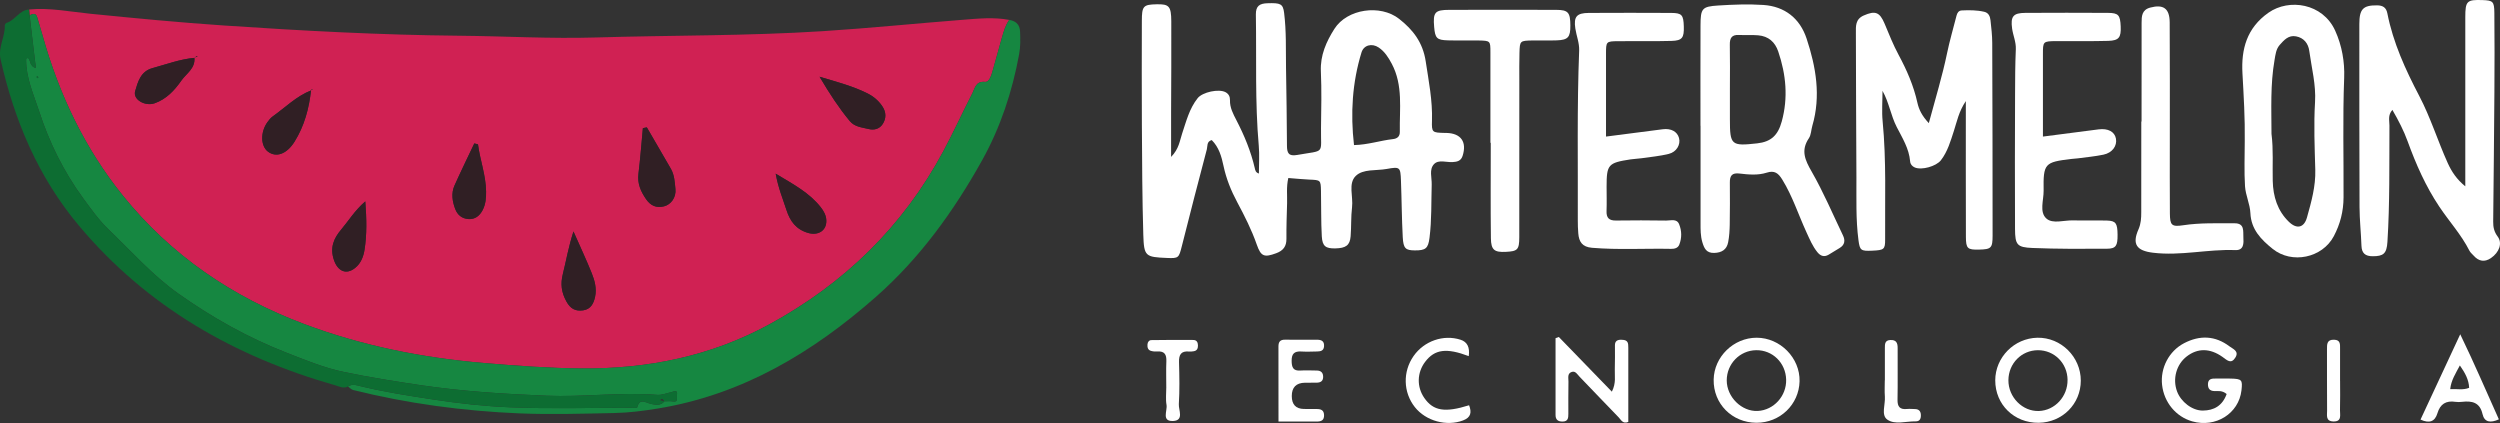
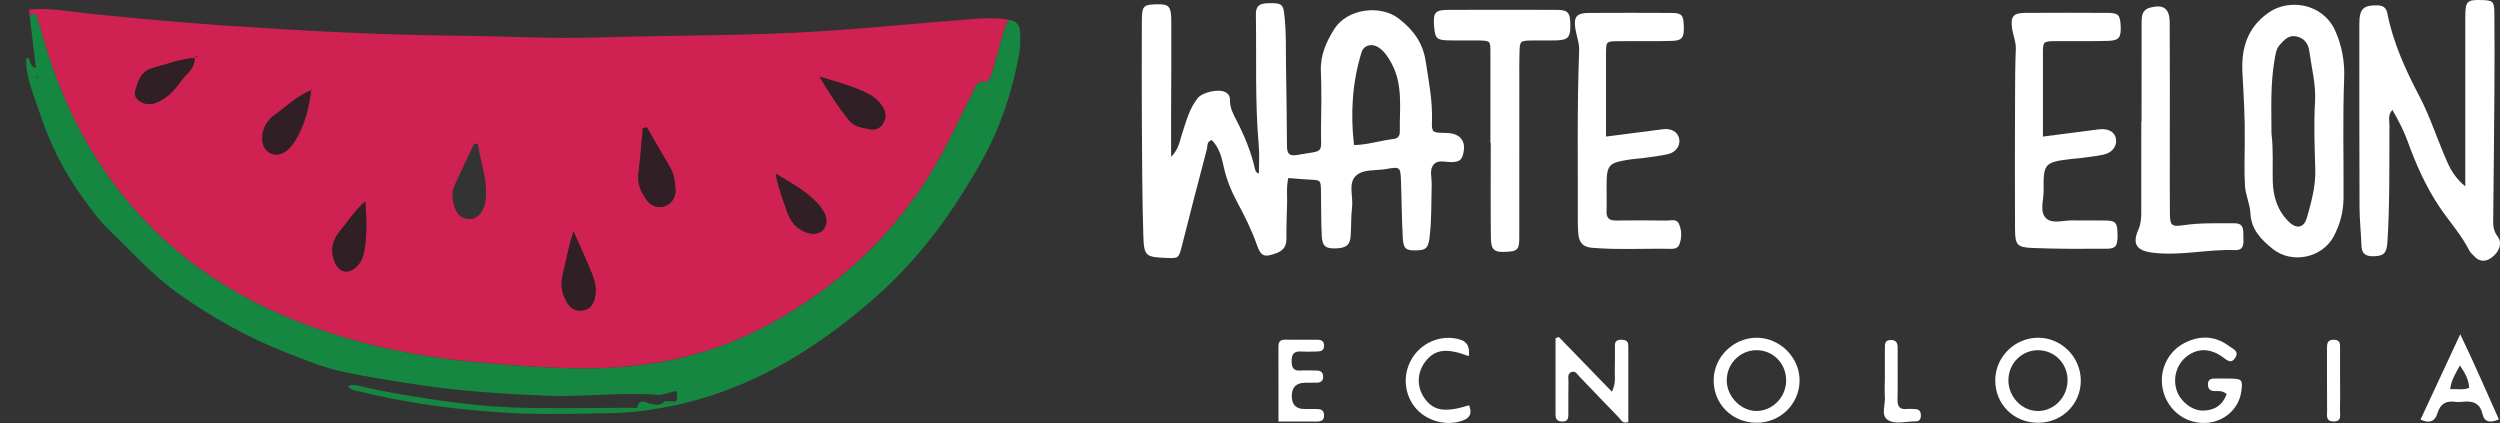
<svg xmlns="http://www.w3.org/2000/svg" id="Camada_2" data-name="Camada 2" viewBox="0 0 1825.55 308.88">
  <rect x="0" y="0" width="1825.55" height="308.88" fill="#333333" stroke="none" />
  <defs>
    <style>
      .cls-1 {
        fill: #fff;
      }

      .cls-2 {
        fill: #d02153;
      }

      .cls-3 {
        fill: #0d6d32;
      }

      .cls-4 {
        fill: #301f24;
      }

      .cls-5 {
        fill: #168741;
      }
    </style>
  </defs>
  <g id="Camada_3" data-name="Camada 3">
    <g id="Camada_7_cópia" data-name="Camada 7 cópia">
      <g>
        <g>
          <path class="cls-1" d="M940.75,129.99c-1.53,6.63-.72,12.53-.89,18.37-.25,8.66-.56,17.34-.48,26.01.05,5.52-2.34,8.65-7.46,10.54-8.7,3.19-11.13,2.47-14.17-6.23-3.78-10.83-8.93-21-14.31-31.05-4.49-8.38-8.01-17.07-9.99-26.41-1.46-6.9-3.34-13.68-8.61-18.94-3.83,1.01-2.98,4.46-3.58,6.75-6.23,23.56-12.33,47.16-18.28,70.79-2.16,8.54-2.33,8.9-10.91,8.54-15.65-.66-16.73-1.12-17.21-16.94-.79-26.8-.88-53.61-1.04-80.43-.15-25.24-.07-50.48-.02-75.73.02-10.86,1.04-11.92,10.78-12.13,9.04-.2,10.65,1.32,10.72,12.38.13,22.09-.09,44.16-.14,66.25-.03,10.22,0,20.45,0,32.83,5.83-5.95,6.31-11.88,8.07-17.11,3.01-8.96,5.27-18.21,11.33-25.81,3.55-4.45,15.52-7.01,20.4-4.33,2.3,1.26,3.27,3.28,3.2,5.85-.17,5.37,2.32,9.98,4.64,14.48,5.83,11.25,10.65,22.83,13.49,35.21.31,1.35.6,3.16,2.98,3.83,0-6.86.5-13.62-.09-20.29-2.82-31.89-1.59-63.85-2.12-95.77-.1-6.38,2.79-8.1,8.47-8.29,9.46-.31,11.33.35,12.16,7.02,1.66,13.34,1.21,26.77,1.39,40.17.26,18.92.64,37.84.69,56.76,0,5.48,1.25,7.94,7.43,6.84,20.79-3.71,17.17.03,17.43-19.66.19-13.8.51-27.63-.1-41.4-.53-11.76,4-21.76,9.87-31.01,9.33-14.67,33.55-18.09,47.25-7.33,10.14,7.96,17.34,17.19,19.43,31.02,2.18,14.42,5.04,28.61,4.58,43.32-.26,8.71.17,8.72,9.36,8.97.4,0,.79,0,1.18,0,10.64.26,15.07,6.57,11.83,16.72-1.17,3.69-3.88,4.37-7.31,4.57-4.62.26-10.24-2.03-13.6,1.52-3.64,3.87-1.52,9.79-1.66,14.8-.37,13.01.03,26.04-1.6,38.99-.98,7.78-2.86,9.2-10.71,9.17-6.73-.04-8.39-1.36-8.83-9.6-.74-13.77-.78-27.58-1.31-41.37-.37-9.82-.68-10.28-10.4-8.5-7.71,1.41-17.27-.17-22.65,5.14-5.6,5.53-1.72,15.06-2.66,22.79-.85,7.02-.47,14.18-1.04,21.25-.53,6.59-3.46,8.68-11.22,8.83-6.94.13-9.42-1.54-9.83-8.78-.62-11.01-.35-22.08-.6-33.11-.18-8.08-.27-8-8.65-8.36-4.72-.21-9.42-.7-15.24-1.15h0ZM988.74,105.94c10.17-.22,19.15-3.33,28.43-4.36,3.21-.36,5.08-2.02,5.01-5.33-.3-16.78,2.53-33.9-5.92-49.75-2.45-4.6-5.2-8.93-9.51-11.81-4.98-3.35-10.91-1.75-12.55,3.58-6.76,22.02-8.14,44.48-5.48,67.68h0Z" />
          <path class="cls-1" d="M1800.21,136.1v-11.19c0-37.45-.02-74.89,0-112.35,0-11.84,1.14-12.9,12.58-12.5,7.56.26,8.55.98,8.64,9.26.2,19.31.15,38.63.03,57.93-.21,31.53-.55,63.06-.88,94.59-.05,4.04.67,7.44,3.29,10.92,3.59,4.76,1.17,11.56-4.98,15.73-4.59,3.11-8.91,2.37-12.59-1.83-1.04-1.18-2.38-2.21-3.07-3.58-5.91-11.69-14.77-21.36-21.98-32.14-9.94-14.85-17.07-31.02-23.13-47.71-2.82-7.76-6.54-15-11.15-22.98-3.47,3.87-2.13,7.87-2.15,11.36-.15,28.38.31,56.76-1.47,85.1-.54,8.54-2.98,10.42-10.77,10.4-5.28,0-8-2.1-8.19-7.62-.33-9.45-1.37-18.88-1.41-28.33-.18-44.54-.15-89.09-.14-133.63,0-10.96,2.8-13.71,12.95-13.62,4.12.04,6.66,1.49,7.5,5.79,4.22,21.48,13.24,41.18,23.3,60.37,8.26,15.77,13.48,32.74,20.74,48.87,2.88,6.4,6.64,12.07,12.88,17.12v.03Z" />
-           <path class="cls-1" d="M1408.47,89.89c4.91-18.29,9.88-34.41,13.3-50.97,1.9-9.23,4.6-18.3,6.91-27.45.52-2.06,1.54-3.74,3.81-3.85,5.51-.26,11.02-.27,16.44.99,3.24.76,4.26,3.4,4.57,6.2.6,5.48,1.25,10.99,1.27,16.49.18,46.88.26,93.75.26,140.62,0,9.26-1,10.13-9.91,10.34-8.36.2-9.55-.71-9.58-9.3-.11-32.3-.05-64.61-.05-99.16-5.2,7.78-6.5,14.97-8.7,21.72-2.45,7.49-4.56,15.09-9.48,21.47-3.46,4.48-14.14,7.46-19.12,5.28-1.91-.84-3.2-2.3-3.38-4.46-.78-9.35-5.7-17.11-9.81-25.11-4.31-8.41-5.56-17.86-10.36-26.38,0,7.44-.61,14.94.1,22.31,2.78,28.71,1.61,57.47,1.82,86.22.05,7.32-.87,7.81-9.44,8.2-8.24.38-9.05-.18-10.03-7.65-2.01-15.29-1.41-30.67-1.5-46.03-.22-35.06-.28-70.13-.39-105.2-.02-5.11-.44-10.16,5.74-12.87,8.4-3.69,11.66-2.54,15.27,6.07,3.19,7.61,6.23,15.34,10.14,22.59,6.01,11.16,11.02,22.6,13.77,35.03,1.09,4.89,3.23,9.47,8.33,14.91h0Z" />
-           <path class="cls-1" d="M1241.72,91.84c0-24.44-.07-48.87.03-73.31.05-12.37,1.04-13.76,12.94-14.51,10.96-.69,22.03-1.13,32.96-.4,15.68,1.04,26.72,9.89,31.56,24.54,6.86,20.71,10.57,41.99,4.18,63.74-.89,3.02-.84,6.59-2.51,9.05-6.03,8.92-2.81,15.92,2.05,24.38,8.6,14.96,15.35,30.98,22.84,46.57,1.76,3.66,1.37,6.87-2.36,9.16-2.69,1.65-5.36,3.3-8.07,4.91-3.3,1.95-5.98.99-8.27-1.84-3.51-4.34-5.61-9.43-7.92-14.44-5.92-12.85-10.21-26.43-17.72-38.6-2.89-4.69-5.66-6.83-11.33-5.01-6.46,2.07-13.32,1.41-19.93.63-5.51-.65-7.04,1.67-7,6.55.08,10.24.1,20.5-.08,30.74-.08,4.31-.34,8.69-1.16,12.91-1.04,5.35-4.65,7.63-10.22,7.78-5.74.14-7.28-3.38-8.62-7.82-1.39-4.63-1.31-9.34-1.31-14.07,0-23.65,0-47.3,0-70.95h-.1,0ZM1263.21,64.67v22.46c0,18.84.95,19.67,19.95,17.55,10.15-1.14,15.15-5.92,17.9-15.94,4.77-17.37,3.16-34.3-2.54-51.1-2.38-7.04-7.21-11.19-14.59-11.85-4.69-.42-9.45-.03-14.17-.26-5.3-.27-6.71,2.39-6.61,7.22.21,10.63.07,21.28.06,31.92h0Z" />
          <path class="cls-1" d="M1639.16,102.97c.24-16.51-.77-32.96-1.68-49.46-.97-17.54,3.1-33.07,19.03-44.25,15.04-10.55,39.58-6.88,48.66,13.08,5,11.01,7.04,22.92,6.59,34.5-1.11,29.12-.32,58.23-.46,87.33-.05,10.2-2.43,19.43-7.08,28.25-8.37,15.94-30.69,20.63-44.72,9.28-8.36-6.76-15.68-14.05-16.22-26.1-.29-6.57-3.51-13.01-3.93-19.6-.69-10.97-.19-22.03-.19-33.05h0ZM1658.69,97.71c1.47,11.57.63,23,.91,34.41.27,11.41,3.47,21.83,11.85,29.91,5.75,5.53,11.05,4.27,13.15-3.23,3.18-11.34,6.4-22.75,6.07-34.74-.45-16.5-1.18-32.99-.18-49.5.78-12.7-2.53-24.99-4.22-37.43-.73-5.37-3.91-9.51-9.67-10.59-5.5-1.04-8.74,2.7-11.89,6.25-2.75,3.11-3.11,7.16-3.79,11-3.14,17.93-2.25,36.04-2.23,53.92h0Z" />
          <path class="cls-1" d="M1172.75,99.73c15.03-1.94,28.24-3.67,41.47-5.35,6.03-.77,10.56,1.71,11.83,6.39,1.29,4.72-1.71,10.17-7.47,11.61-6.45,1.61-13.17,2.2-19.78,3.16-2.72.4-5.51.44-8.22.86-16.36,2.53-17.4,3.76-17.41,19.97,0,5.9.19,11.82-.04,17.72-.2,5.06,1.88,7.04,6.94,6.95,12.2-.19,24.41-.15,36.61.03,3.3.05,7.7-1.64,9.45,2.66,1.96,4.8,2.05,10.03.1,14.95-.97,2.46-3.44,3.08-5.91,3.04-19.27-.38-38.55.84-57.83-.78-7.08-.6-9.5-4.35-9.99-10.49-.26-3.14-.37-6.29-.36-9.44.17-41.33-.63-82.68.99-123.99.23-5.69-1.98-10.79-2.79-16.19-1.31-8.68.98-11.34,9.82-11.39,20.08-.1,40.15-.11,60.23,0,7.79.05,8.92,1.48,9.16,9.96.24,8.17-1.16,10.25-8.99,10.47-12.98.37-25.98.04-38.97.19-8.83.1-8.84.25-8.85,9.4-.02,19.66,0,39.3,0,60.29h0Z" />
          <path class="cls-1" d="M1491.79,99.73c14.93-1.93,27.79-3.6,40.65-5.26,6.89-.88,11.71,1.69,12.66,6.72.99,5.31-2.62,10.39-9.12,11.75-6.16,1.29-12.47,1.84-18.71,2.69-1.56.21-3.15.25-4.71.44-19.58,2.34-20.57,3.24-20.27,23.19.1,6.91-3.27,15.57,2.02,20.31,4.63,4.14,12.85,1.17,19.48,1.36,8.28.24,16.56-.12,24.84.13,6.39.2,7.57,2.02,7.66,10.28.09,8.09-1.15,10.25-7.76,10.29-18.13.11-36.27.2-54.38-.55-11.27-.46-12.67-2.29-12.74-13.82-.18-32.73-.06-65.45.03-98.18.03-11.04.07-22.09.55-33.11.24-5.33-1.99-10.01-2.7-15.04-1.25-8.96.78-11.47,9.65-11.52,20.11-.11,40.22-.11,60.32,0,7.7.05,8.96,1.58,9.31,9.92.34,7.97-1.25,10.28-9.04,10.52-12.61.38-25.23.05-37.84.17-9.92.09-9.91.2-9.9,9.67,0,19.66,0,39.33,0,60.03h0Z" />
          <path class="cls-1" d="M1088.33,104.28c0-22.06,0-44.12,0-66.17,0-8.27-.03-8.37-8.68-8.55-7.48-.15-14.97.12-22.45-.09-8.04-.24-9.24-1.58-9.95-9.77-.92-10.75.52-12.49,11.14-12.5,25.99-.06,51.99-.08,77.98,0,8.76.03,10.29,1.87,10.34,11.39.05,8.59-1.65,10.57-9.91,10.88-5.9.22-11.81-.03-17.72.08-9.18.17-9.28.22-9.53,9.03-.2,6.69-.11,13.39-.11,20.09,0,38.21.03,76.42-.03,114.63-.02,9.04-1.24,10.2-9.86,10.61-8.27.41-10.75-1.34-10.86-9.92-.3-23.23-.1-46.47-.1-69.71h-.26Z" />
          <path class="cls-1" d="M1563.81,88.76c0-24.03-.04-48.08.03-72.11,0-4.78.15-9.47,6.32-11.11,9.49-2.54,14.12.54,14.19,10.77.19,28.77.09,57.54.09,86.31,0,17.74-.09,35.47.05,53.21.07,8.56,1.22,9.95,9.58,8.67,12.57-1.91,25.15-1.4,37.74-1.45,7.4-.03,6.09,5.87,6.34,10.22.25,4.28.47,9.62-5.91,9.36-20.09-.79-39.94,4.38-60.11,1.91-11.85-1.45-15.42-6.1-10.59-17.04,1.88-4.28,2.03-8.29,2.04-12.53.07-22.07.03-44.13.03-66.2h.21Z" />
          <path class="cls-1" d="M1138.28,246.06c12.62,13.01,25.23,26.01,38.73,39.94,3.24-6.31,1.97-11.42,2.15-16.26.22-5.89.08-11.8.1-17.71,0-3.1,1.97-4.01,4.64-3.94,2.45.07,4.78.41,5.03,3.59.07.79.09,1.57.09,2.36v54.04c-4.1,1.7-5.33-1.58-7.03-3.31-9.63-9.85-19.05-19.89-28.64-29.78-1.52-1.57-2.91-4.29-5.61-3.41-3.45,1.13-2.37,4.49-2.42,7.03-.14,7.87-.08,15.74-.08,23.62,0,2.9-.17,5.54-4.18,5.59-3.4.04-5.17-1.37-5.17-4.81v-56.06c.79-.29,1.59-.6,2.38-.89h0Z" />
          <path class="cls-1" d="M1625.96,287.73c-3.33-2.78-6.2-2.07-8.88-2.15-3.55-.1-4.89-1.91-4.78-5.22.1-3.06,1.97-3.93,4.67-3.92,3.93.03,7.88-.09,11.81,0,8.3.2,8.88.87,7.98,8.65-1.95,16.87-18.79,27.47-35.94,22.6-11.91-3.38-20.58-13.86-22.02-26.57-1.39-12.36,4.97-24.72,16.06-30.51,11.48-6,22.77-5.57,33.23,2.36,2.4,1.82,7.08,3.42,4.28,8.03-3.17,5.22-6.08,2.02-9.46-.37-9.21-6.52-18.19-6.46-26.1-.37-7.56,5.82-10.49,16.35-7.09,25.54,2.8,7.58,11.02,14.08,18.87,14.01,8.03-.08,14.26-3.46,17.36-12.08h0Z" />
          <path class="cls-1" d="M1282.61,308.71c-17.85-.05-31.58-13.89-31.26-31.54.3-16.67,14.57-30.55,31.37-30.56,17.21,0,31.76,14.76,31.36,31.82-.42,16.98-14.27,30.32-31.47,30.28ZM1282.35,255.72c-11.95.2-21.45,9.98-21.45,22.06s10.89,22.9,22.65,22.31c11.69-.59,21.06-10.92,20.73-22.91-.32-12.23-9.96-21.66-21.93-21.46h0Z" />
          <path class="cls-1" d="M1519.44,277.94c0,17.05-13.53,30.58-30.78,30.78-17.91.21-31.73-13.33-31.69-31.02.05-16.81,13.85-30.75,30.78-31.08,17.22-.34,31.69,13.96,31.69,31.32h0ZM1509.78,277.39c-.15-12.19-9.67-21.7-21.66-21.66-11.96.04-21.43,9.66-21.54,21.84-.1,12.46,10.33,23,22.3,22.55,11.68-.44,21.04-10.62,20.88-22.73h0Z" />
          <path class="cls-1" d="M933.58,307.81c0-18.82.04-36.81-.03-54.8,0-3.41,1.26-5.01,4.8-4.97,7.85.1,15.7.04,23.55.04,3.24,0,5.23,1.19,4.94,4.86-.25,3.19-2.46,3.65-4.92,3.71-3.93.09-7.86.25-11.78.02-4.98-.28-7,1.66-6.96,6.78.04,4.71,1.04,7.53,6.5,7.12,3.91-.28,7.85-.02,11.78,0,2.72,0,4.49,1.17,4.71,4.04.26,3.58-1.73,4.87-5.02,4.83-2.74-.03-5.5-.02-8.24.03-6.43.11-9.63,3.36-9.62,9.77.01,6.12,2.93,9.25,8.74,9.39,3.14.08,6.28.04,9.42.04s5.33.78,5.41,4.52c.07,3.76-2.13,4.63-5.23,4.63h-28.02l-.03-.02Z" />
          <path class="cls-1" d="M1767.52,306.37c9.34-20.04,18.59-39.92,28.99-62.28,10.55,21.78,19.12,41.96,28.21,62.12-6.16,2.81-10.56,2.15-11.93-3.84-1.98-8.65-7.74-9.77-15.03-8.94-1.55.18-3.17.23-4.71,0-6.86-1.06-11.17,1.54-13.19,8.32-1.84,6.2-5.99,7.6-12.34,4.63h0ZM1803.03,283.19c-.29-5.92-2.88-10.77-6.79-16.34-3.2,6.06-6.33,10.77-7.05,17.28,5.1-.24,9.38.89,13.84-.95Z" />
          <path class="cls-1" d="M1072.76,295.92c1.96,5.11,1.46,8.87-4.42,11.09-11.98,4.52-27.12.48-35.19-9.73-8.54-10.8-8.91-25.93-.9-37.33,7.73-11.01,21.84-15.89,34.32-11.86,4.87,1.57,6.85,5.56,5.94,11.96-16.28-6.16-24.85-5.04-31.83,4.16-5.99,7.89-6.23,18.33-.61,26.4,6.59,9.47,15,10.87,32.69,5.32h0Z" />
-           <path class="cls-1" d="M851.64,282.71c0-6.3-.2-12.61.06-18.9.2-4.86-1.3-7.55-6.61-7.14-1.53.11-3.18-.03-4.65-.46-2.25-.65-2.67-2.54-2.54-4.67.1-1.88,1.28-3.17,2.84-3.19,10.22-.17,20.45-.17,30.68-.1,2.35.02,3.32,1.69,3.35,3.94.03,2.16-.62,3.86-3,4.28-1.15.2-2.36.32-3.53.22-5.81-.54-7.45,2.35-7.3,7.76.28,10.22.51,20.5-.13,30.69-.26,4.25,3.96,11.89-4.16,12.27-8.69.41-4.09-7.51-4.83-11.72-.74-4.2-.16-8.64-.17-12.97h0Z" />
          <path class="cls-1" d="M1376.37,277.74c0-7.88,0-15.76,0-23.64,0-2.82-.04-5.62,3.99-5.81,4.23-.21,5.37,2.04,5.34,5.81-.08,12.61.15,25.22-.09,37.82-.09,5.08,1.73,7.24,6.81,6.74,1.95-.19,3.93,0,5.9.04,2.83.06,4.25,1.49,4.34,4.34.09,2.75-.84,4.71-3.86,4.65-7.01-.12-15.13,2.65-20.68-1.31-4.64-3.31-1.3-11.07-1.75-16.83-.3-3.92-.06-7.87-.06-11.81h.04Z" />
          <path class="cls-1" d="M1708.78,278.25c0,7.07.15,14.13-.07,21.19-.1,3.52,1.62,8.57-4.98,8.31-5.6-.22-4.41-4.56-4.44-7.82-.11-14.92-.03-29.82-.07-44.74,0-3.7-.21-7.27,5.16-7.12,4.81.13,4.37,3.48,4.38,6.63.02,7.85,0,15.7,0,23.55h0Z" />
        </g>
        <g>
          <path class="cls-2" d="M21.26,6.92c15.07-1.42,29.86,1.64,44.7,3.12,32.51,3.26,65.02,6.38,97.61,8.58,57.37,3.88,114.77,6.95,172.3,7.48,33.08.31,66.15,2.27,99.23,1.27,55.12-1.66,110.3-1.08,165.34-4.58,34.17-2.18,68.25-5.65,102.39-8.32,11.36-.89,22.77-2.07,34.14.06-2.84,3.93-4.08,8.51-5.38,13.05-2.28,7.95-4.5,15.92-6.69,23.89-.96,3.51-2.53,8.59-5.56,8.32-6.95-.61-7.38,4.57-9.28,8.26-7.21,14.02-13.74,28.39-21.18,42.27-29.51,55.12-72.5,96.82-127.24,126.6-42.55,23.16-88.41,32.47-136.53,32.12-24.05-.18-48-1.94-71.95-3.98-44.98-3.84-88.87-12.57-131.18-28.5-52.34-19.69-97.14-50.12-132.41-93.93C61.71,108.02,43.11,68.75,31.15,26.14c-1.28-4.54-2.62-9.07-4-13.58-1.05-3.46-3.33-2.39-5.55-1.41-.11-1.41-.22-2.83-.33-4.24h0ZM142.05,42.24c-10.63.95-20.57,4.71-30.77,7.5-8.65,2.36-10.67,10.18-12.61,16.82-1.79,6.12,7.22,11.3,14.25,8.84,8.55-2.99,14.52-9.44,19.45-16.5,3.65-5.22,10.37-8.97,9.57-16.79.79-.28,1.56-.58,2.35-.86-.26-.09-.61-.32-.75-.23-.54.35-1,.8-1.49,1.21ZM227.29,65.96c-10.78,4.22-18.86,12.44-28.06,18.99-1.56,1.11-2.86,2.71-3.98,4.29-5.2,7.34-4.96,17.36.41,21.46,5.93,4.54,13.7,1.93,19.43-7.25,7.16-11.48,10.62-24.28,12.06-37.67,1.08-.14,1.31-.4.64-.69-.04-.02-.32.56-.49.85h0ZM472.33,93l-2.9.57c-1.05,11.12-1.86,22.28-3.23,33.37-.87,7.13,1.68,12.82,5.55,18.45,3.32,4.83,7.54,6.69,13.09,5.29,5.2-1.31,8.97-6.56,8.37-12.63-.49-5-.72-10.24-3.32-14.79-5.79-10.12-11.7-20.18-17.56-30.27h0ZM418.75,168.98c-3.84,12.02-5.37,21.6-7.74,30.98-1.84,7.31-1.12,13.42,2.53,20.1,3,5.48,6.64,7.34,12.26,6.55,5.63-.79,7.67-5.05,8.72-9.84,1.31-5.98-.24-11.8-2.42-17.25-3.78-9.42-8.11-18.63-13.37-30.55h0ZM349.02,105.37c-.89-.22-1.79-.44-2.68-.65-4.83,10.22-9.82,20.39-14.44,30.71-2.52,5.63-1.64,11.44.47,17.08,1.67,4.5,4.97,7.1,9.67,7.44,4.84.36,8.16-2.34,10.34-6.45,2.27-4.28,2.64-8.97,2.57-13.74-.16-11.82-4.4-22.85-5.92-34.4h0ZM598.45,56.03c7.42,12.56,14.19,22.85,22.09,32.4,3.53,4.26,8.94,4.59,13.75,5.78,3.93.97,7.93.07,10.34-3.76,2.53-3.99,2.46-8.31.04-12.23-2.71-4.39-6.64-7.75-11.27-10.05-10.46-5.21-21.67-8.19-34.96-12.15h0ZM266.74,147.05c-7.73,6.7-12.12,14.07-17.55,20.51-5.53,6.55-8.47,13.29-5.28,22.47,2.74,7.92,8.83,10.92,15.43,5.61,4.24-3.41,6.06-8.29,6.86-13.33,1.75-11.13,1.52-22.33.55-35.26h0ZM566.41,126.8c1.92,10.62,5.25,18.44,7.85,26.48,2.65,8.16,6.9,14.2,15.84,16.82,7.22,2.11,13.53-1.56,13.3-9.09-.11-3.73-1.84-6.82-4.01-9.59-8.36-10.68-19.99-16.8-32.97-24.6h0Z" />
          <path class="cls-5" d="M21.6,11.16c2.22-.99,4.5-2.05,5.55,1.41,1.37,4.51,2.72,9.04,4,13.58,11.97,42.59,30.56,81.87,58.43,116.48,35.27,43.8,80.08,74.23,132.41,93.93,42.31,15.93,86.21,24.66,131.18,28.5,23.95,2.04,47.9,3.81,71.95,3.98,48.12.35,93.97-8.97,136.53-32.12,54.74-29.78,97.72-71.49,127.24-126.6,7.43-13.89,13.97-28.26,21.18-42.27,1.9-3.69,2.33-8.87,9.28-8.26,3.04.26,4.6-4.81,5.56-8.32,2.18-7.97,4.41-15.95,6.69-23.89,1.31-4.54,2.54-9.13,5.38-13.05,4.81.83,7.68,3.34,7.9,8.54.23,5.52.33,11.02-.68,16.5-5.03,27.28-13.56,53.29-27.12,77.62-20.69,37.12-45.42,71.32-77.3,99.43-46.05,40.61-97.56,71.56-159.42,81.69-10.46,1.71-20.98,3.07-31.68,3.29-23.18.47-46.35,1.21-69.55.25-40.98-1.71-81.43-7.15-121.25-17.06-1.38-.34-2.51-1.69-3.76-2.56,2.14-1.47,4.63-1.35,6.84-.79,18.23,4.59,36.76,7.43,55.31,10.28,18.58,2.86,37.3,4.93,55.97,5.7,29.08,1.21,58.24.34,87.36.34,1.97,0,5.54.35,5.66-.13,1.83-7.28,6.08-3.58,10.02-2.71,3.36.74,7.08,1.57,9.83-1.81l.05-.06c1.97,0,3.99-.28,5.89.06,4.53.81,2.98-2.29,3.3-4.51.7-4.72-2.73-2.48-4.11-2.23-3.44.63-6.67,2.25-10.34,1.96-26.97-2.12-53.84,1.74-80.93.62-30.97-1.28-61.75-3.2-92.36-7.78-18.53-2.77-37.07-5.7-55.4-9.52-14.59-3.05-28.46-8.8-42.36-14.24-27.93-10.92-53.78-25.46-78.32-42.79-19.17-13.54-34.44-30.97-51.16-46.97-7.11-6.81-12.76-14.85-18.56-22.75-14.3-19.49-24.84-40.91-32.31-63.84-3.99-12.25-9.5-24.17-9.4-37.46,0-1.12.43-1.51,1.79-1,1.39,2.02.96,5.94,5.32,7.08-1.56-13.05-3.08-25.78-4.6-38.52h-.02ZM27.03,57.03c.99.09,1.21-.35.56-1.27-.06-.09-.57.15-.86.24.1.34.2.69.3,1.03Z" />
-           <path class="cls-3" d="M485.1,293.09c-2.75,3.38-6.47,2.54-9.83,1.81-3.93-.86-8.2-4.57-10.02,2.71-.12.49-3.7.13-5.66.13-29.12,0-58.28.87-87.36-.34-18.67-.78-37.38-2.85-55.97-5.7-18.56-2.86-37.09-5.69-55.31-10.28-2.21-.56-4.7-.67-6.84.79-3.2,1.74-6.18.04-9.1-.79-73.54-20.96-137.53-57.29-187.29-116.53C27.95,129.43,10.59,88.25.46,43.47c-2.04-9.03,3.34-16.44,3.03-24.87-.02-.63.65-1.72,1.22-1.88,6.36-1.86,9.35-9.4,16.55-9.79.11,1.41.22,2.83.33,4.24,1.52,12.73,3.05,25.46,4.6,38.52-4.35-1.14-3.93-5.06-5.32-7.08-1.35-.51-1.78-.11-1.79,1-.09,13.29,5.41,25.21,9.4,37.46,7.47,22.92,18.01,44.34,32.31,63.84,5.8,7.9,11.45,15.94,18.56,22.75,16.72,16,31.99,33.43,51.16,46.97,24.54,17.33,50.39,31.87,78.32,42.79,13.89,5.44,27.76,11.19,42.36,14.24,18.33,3.83,36.87,6.75,55.4,9.52,30.61,4.58,61.39,6.49,92.36,7.78,27.08,1.12,53.96-2.74,80.93-.62,3.67.28,6.9-1.32,10.34-1.96,1.38-.26,4.81-2.5,4.11,2.23-.33,2.22,1.23,5.33-3.3,4.51-1.91-.34-3.93-.06-5.89-.06-.85-.92-1.39-2.96-3.08-.86,1.01.3,2.02.61,3.04.92v-.02Z" />
          <path class="cls-4" d="M472.34,93c5.85,10.08,11.77,20.15,17.56,30.27,2.6,4.55,2.83,9.79,3.32,14.79.6,6.06-3.17,11.31-8.37,12.63-5.54,1.39-9.77-.45-13.09-5.29-3.87-5.64-6.42-11.32-5.55-18.45,1.35-11.09,2.18-22.25,3.23-33.37l2.9-.57h0Z" />
          <path class="cls-4" d="M418.76,168.98c5.25,11.92,9.58,21.12,13.37,30.55,2.18,5.45,3.73,11.27,2.42,17.25-1.05,4.79-3.09,9.05-8.72,9.84-5.62.79-9.26-1.08-12.26-6.55-3.66-6.69-4.38-12.79-2.53-20.1,2.36-9.37,3.9-18.96,7.74-30.98h0Z" />
-           <path class="cls-4" d="M349.03,105.37c1.52,11.55,5.76,22.58,5.92,34.4.07,4.78-.29,9.45-2.57,13.74-2.18,4.11-5.5,6.8-10.34,6.45-4.7-.34-7.99-2.94-9.67-7.44-2.1-5.65-2.99-11.45-.47-17.08,4.63-10.32,9.61-20.49,14.44-30.71.89.22,1.79.44,2.68.65h0Z" />
          <path class="cls-4" d="M598.46,56.03c13.28,3.95,24.5,6.92,34.96,12.15,4.63,2.31,8.54,5.67,11.27,10.05,2.42,3.92,2.49,8.24-.04,12.23-2.41,3.82-6.4,4.73-10.34,3.76-4.81-1.19-10.23-1.52-13.75-5.78-7.9-9.54-14.66-19.84-22.09-32.4h0Z" />
          <path class="cls-4" d="M227.13,65.79c-1.43,13.38-4.9,26.19-12.06,37.67-5.72,9.17-13.5,11.79-19.43,7.25-5.36-4.11-5.6-14.13-.41-21.46,1.13-1.58,2.42-3.19,3.98-4.29,9.2-6.55,17.29-14.77,28.06-18.99,0,0-.15-.17-.15-.17Z" />
          <path class="cls-4" d="M266.75,147.06c.97,12.93,1.2,24.13-.55,35.26-.79,5.04-2.62,9.91-6.86,13.33-6.59,5.32-12.68,2.31-15.43-5.61-3.18-9.18-.26-15.92,5.28-22.47,5.43-6.42,9.82-13.81,17.55-20.51h0Z" />
          <path class="cls-4" d="M141.96,42.12c.8,7.82-5.91,11.57-9.56,16.79-4.93,7.05-10.9,13.5-19.45,16.5-7.04,2.46-16.04-2.72-14.25-8.84,1.94-6.65,3.96-14.46,12.61-16.82,10.19-2.78,20.13-6.55,30.77-7.5l-.1-.12h0Z" />
          <path class="cls-4" d="M566.42,126.81c12.99,7.8,24.62,13.92,32.97,24.6,2.17,2.76,3.9,5.86,4.01,9.59.23,7.53-6.08,11.21-13.3,9.09-8.94-2.62-13.19-8.65-15.84-16.82-2.6-8.03-5.93-15.85-7.85-26.48h0Z" />
          <path class="cls-4" d="M142.06,42.24c.49-.42.96-.87,1.49-1.21.14-.09.49.14.75.23-.79.28-1.56.58-2.35.86l.1.12h0Z" />
          <path class="cls-4" d="M227.29,65.96c.17-.3.45-.87.49-.85.66.28.44.54-.64.69l.15.17h0Z" />
          <path class="cls-3" d="M27.02,57.04c-.1-.34-.2-.69-.3-1.03.29-.09.8-.32.86-.24.65.92.44,1.36-.56,1.27Z" />
        </g>
      </g>
    </g>
  </g>
</svg>